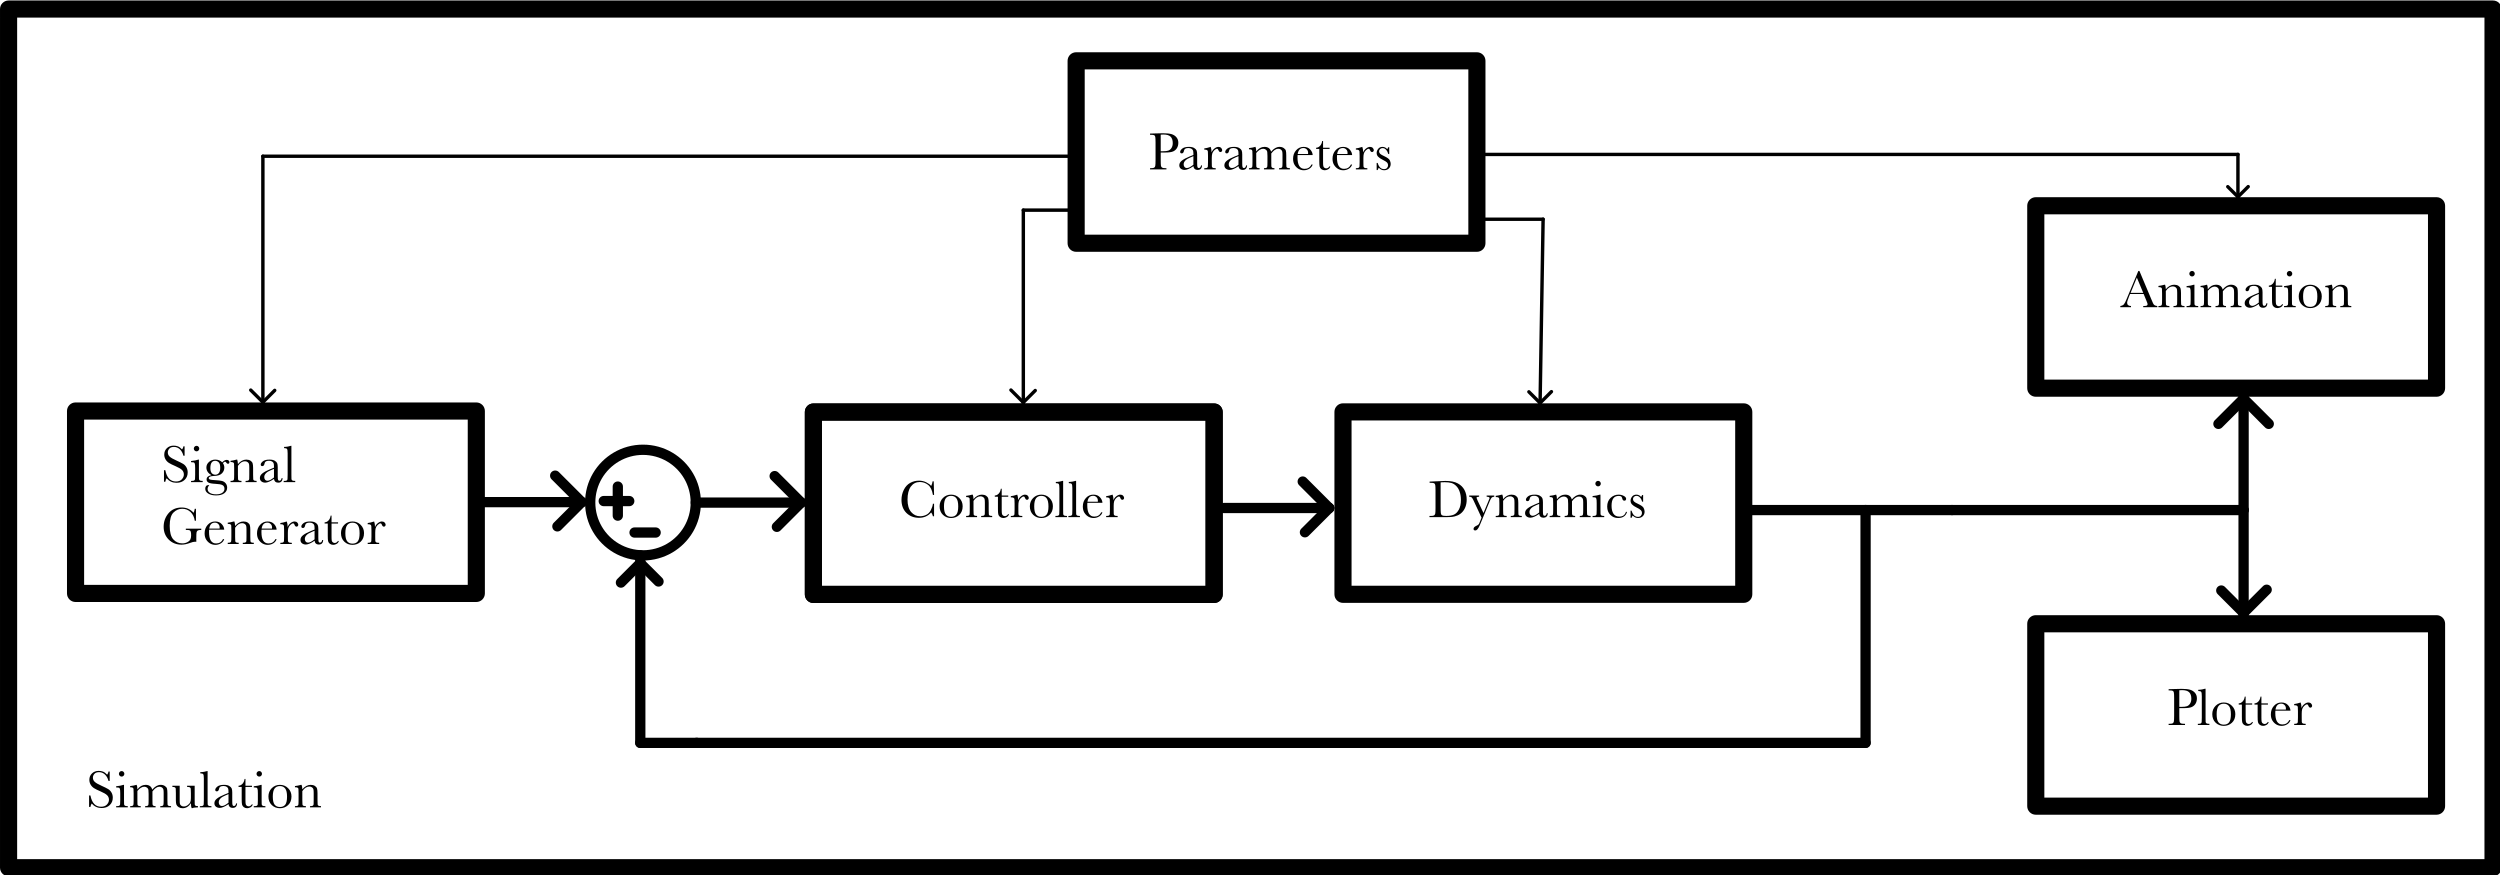
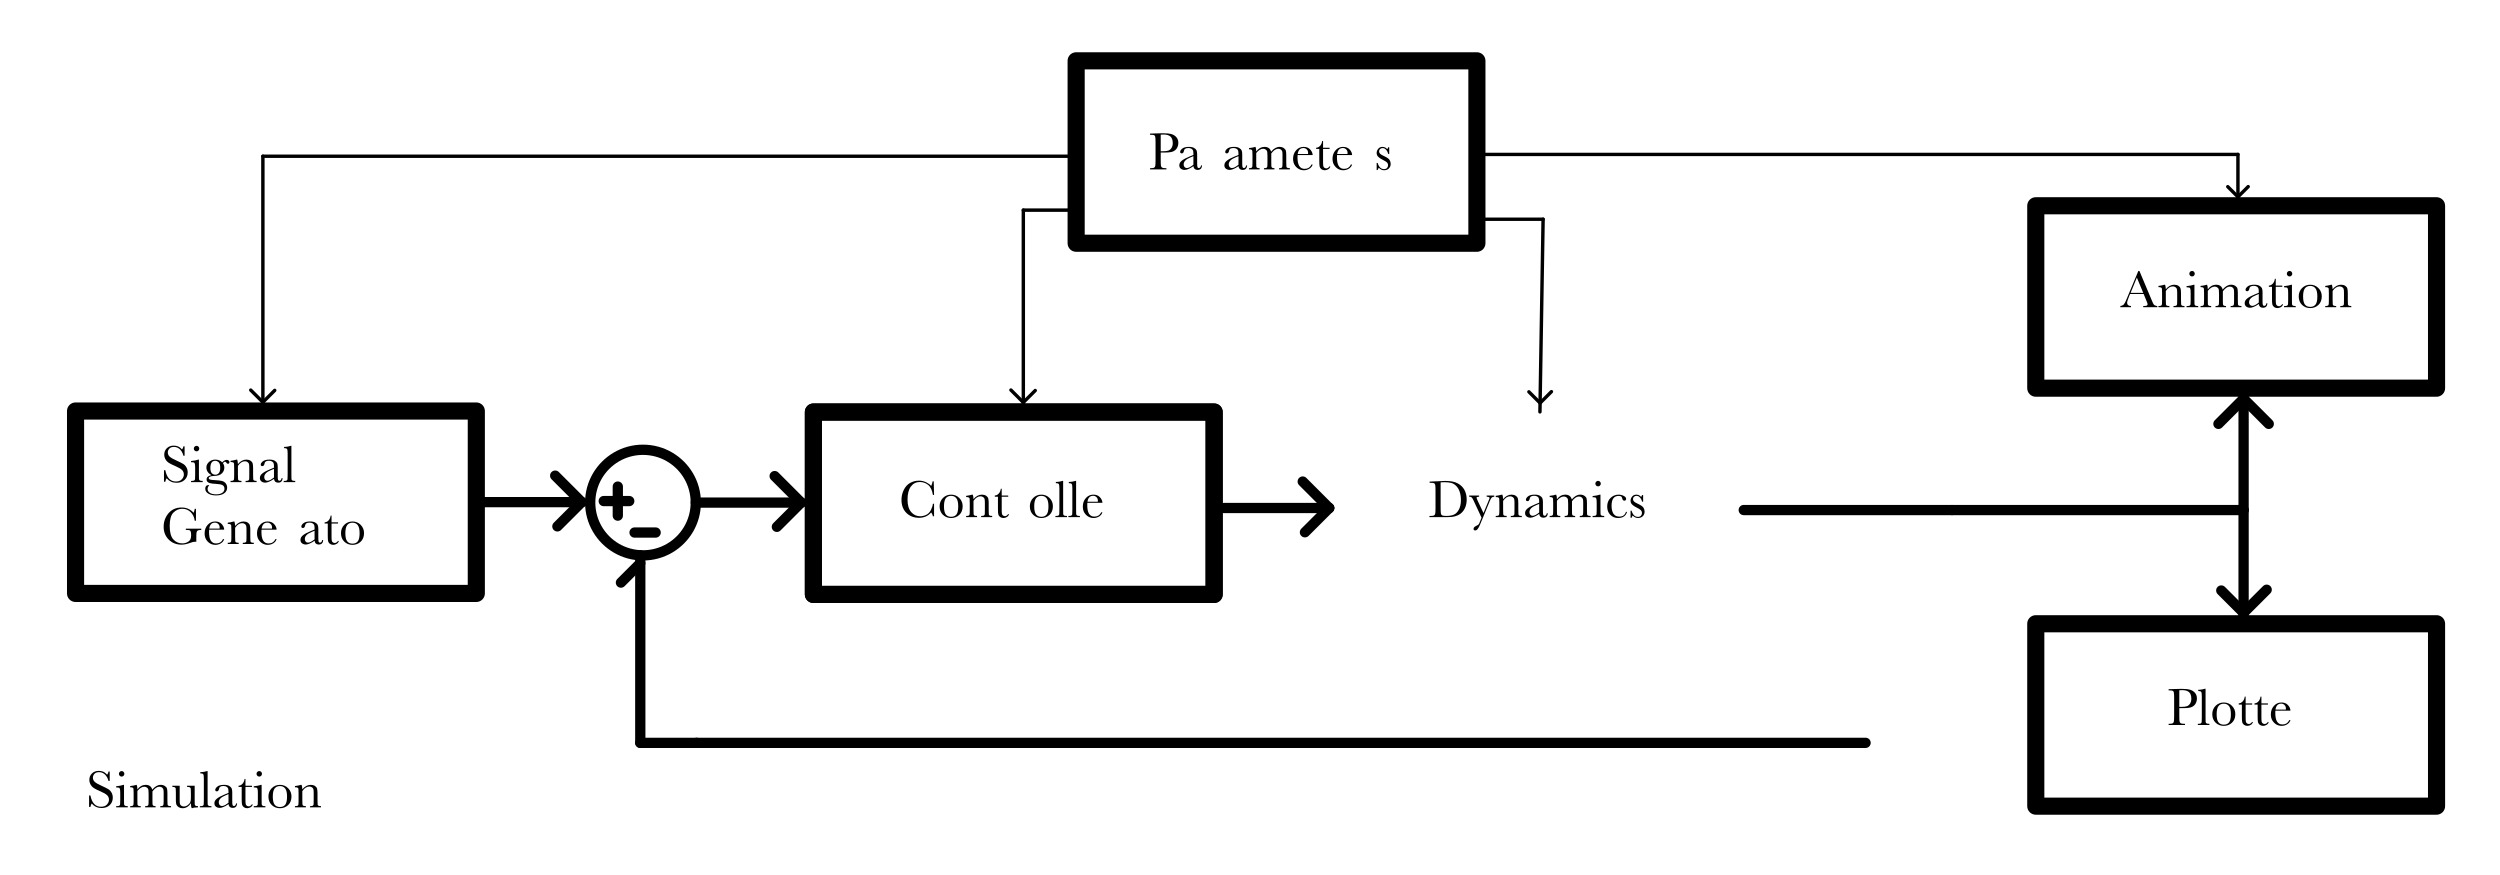
<svg xmlns="http://www.w3.org/2000/svg" xmlns:ns1="http://www.inkscape.org/namespaces/inkscape" xmlns:ns2="http://sodipodi.sourceforge.net/DTD/sodipodi-0.dtd" xmlns:xlink="http://www.w3.org/1999/xlink" width="205.257mm" height="71.856mm" viewBox="0 0 205.257 71.856" version="1.1" id="svg8" ns1:version="0.92.4 (5da689c313, 2019-01-14)" ns2:docname="bb_program.svg">
  <defs id="defs2">
    <g id="g881">
      <symbol id="glyph0-0" overflow="visible" style="overflow:visible">
        <path id="path815" d="m 1.578,0 v -7.859 h 6.281 V 0 Z m 0.188,-0.203 h 5.906 v -7.469 h -5.906 z m 0,0" style="stroke:none" ns1:connector-curvature="0" />
      </symbol>
      <symbol id="glyph0-1" overflow="visible" style="overflow:visible">
        <path id="path818" d="" style="stroke:none" ns1:connector-curvature="0" />
      </symbol>
      <symbol id="glyph0-2" overflow="visible" style="overflow:visible">
        <path id="path821" d="m 0.719,-0.094 v -2.672 h 0.312 c 0.344,1.75 1.164,2.625 2.469,2.625 0.594,0 1.047,-0.164 1.359,-0.5 0.32,-0.344 0.484,-0.719 0.484,-1.125 0,-0.414 -0.141,-0.766 -0.422,-1.047 C 4.641,-3.094 4.125,-3.395 3.375,-3.719 2.707,-4 2.203,-4.25 1.859,-4.469 1.523,-4.688 1.258,-4.969 1.062,-5.312 0.875,-5.656 0.781,-6.02 0.781,-6.406 c 0,-0.594 0.203,-1.086 0.609,-1.484 0.414,-0.395 0.941,-0.594 1.578,-0.594 0.352,0 0.68,0.059 0.984,0.172 0.312,0.117 0.633,0.355 0.969,0.719 0.188,-0.227 0.289,-0.473 0.312,-0.734 h 0.281 v 2.188 H 5.234 C 5.078,-6.773 4.801,-7.273 4.406,-7.641 4.008,-8.004 3.555,-8.188 3.047,-8.188 c -0.5,0 -0.867,0.137 -1.094,0.406 -0.23,0.262 -0.344,0.555 -0.344,0.875 0,0.387 0.141,0.711 0.422,0.969 0.289,0.273 0.812,0.574 1.562,0.906 0.719,0.324 1.238,0.586 1.562,0.781 0.32,0.188 0.582,0.461 0.781,0.812 0.195,0.344 0.297,0.742 0.297,1.188 0,0.711 -0.242,1.289 -0.719,1.734 C 5.047,-0.066 4.414,0.156 3.625,0.156 2.707,0.156 1.941,-0.191 1.328,-0.891 1.191,-0.703 1.094,-0.438 1.031,-0.094 Z m 0,0" style="stroke:none" ns1:connector-curvature="0" />
      </symbol>
      <symbol id="glyph0-3" overflow="visible" style="overflow:visible">
        <path id="path824" d="m 0.844,-7.797 c 0,-0.176 0.062,-0.328 0.188,-0.453 0.125,-0.125 0.273,-0.188 0.453,-0.188 0.176,0 0.32,0.062 0.438,0.188 0.125,0.125 0.188,0.277 0.188,0.453 0,0.18 -0.062,0.328 -0.188,0.453 -0.117,0.125 -0.262,0.188 -0.438,0.188 -0.18,0 -0.328,-0.062 -0.453,-0.188 -0.125,-0.125 -0.188,-0.273 -0.188,-0.453 z m 1.188,2.562 v 3.516 c 0,0.531 0.004,0.871 0.016,1.016 0.02,0.137 0.082,0.242 0.188,0.312 0.102,0.074 0.285,0.109 0.547,0.109 h 0.125 V 0 H 0.203 V -0.281 H 0.406 c 0.289,0 0.477,-0.039 0.562,-0.125 0.094,-0.082 0.145,-0.18 0.156,-0.297 0.02,-0.125 0.031,-0.461 0.031,-1.016 V -3.25 c 0,-0.594 -0.031,-0.953 -0.094,-1.078 -0.055,-0.133 -0.125,-0.219 -0.219,-0.25 C 0.75,-4.609 0.586,-4.625 0.359,-4.625 h -0.156 v -0.281 c 0.727,-0.07 1.289,-0.18 1.688,-0.328 z m 0,0" style="stroke:none" ns1:connector-curvature="0" />
      </symbol>
      <symbol id="glyph0-4" overflow="visible" style="overflow:visible">
        <path id="path827" d="m 4.312,-4.594 c 0.344,-0.383 0.695,-0.578 1.062,-0.578 0.188,0 0.332,0.055 0.438,0.156 0.113,0.105 0.172,0.219 0.172,0.344 0,0.273 -0.121,0.406 -0.359,0.406 -0.137,0 -0.258,-0.082 -0.359,-0.25 C 5.18,-4.672 5.086,-4.75 4.984,-4.75 c -0.156,0 -0.328,0.109 -0.516,0.328 0.219,0.336 0.328,0.688 0.328,1.062 0,0.492 -0.18,0.922 -0.531,1.297 -0.355,0.387 -0.949,0.594 -1.781,0.625 -0.875,0.023 -1.312,0.195 -1.312,0.516 0,0.156 0.098,0.266 0.297,0.328 0.195,0.062 0.602,0.109 1.219,0.141 0.676,0.031 1.195,0.094 1.562,0.188 0.363,0.094 0.656,0.281 0.875,0.562 0.219,0.281 0.328,0.613 0.328,1 0,0.531 -0.227,0.961 -0.672,1.297 -0.438,0.332 -1.074,0.5 -1.906,0.5 -0.762,0 -1.371,-0.148 -1.828,-0.438 -0.461,-0.293 -0.688,-0.668 -0.688,-1.125 0,-0.25 0.062,-0.453 0.188,-0.609 0.133,-0.156 0.32,-0.234 0.562,-0.234 0.062,0 0.125,0.008 0.188,0.031 -0.262,0.27 -0.391,0.562 -0.391,0.875 0,0.363 0.164,0.66 0.5,0.891 C 1.75,2.723 2.254,2.844 2.922,2.844 c 0.602,0 1.07,-0.121 1.406,-0.359 0.332,-0.242 0.5,-0.547 0.5,-0.922 C 4.828,1.156 4.676,0.867 4.375,0.703 4.082,0.535 3.551,0.438 2.781,0.406 1.906,0.363 1.332,0.254 1.062,0.078 c -0.262,-0.176 -0.391,-0.406 -0.391,-0.688 0,-0.531 0.375,-0.863 1.125,-1 -0.387,-0.227 -0.68,-0.488 -0.875,-0.781 -0.199,-0.301 -0.297,-0.633 -0.297,-1 0,-0.508 0.203,-0.941 0.609,-1.297 0.406,-0.363 0.883,-0.547 1.438,-0.547 0.676,0 1.223,0.215 1.641,0.641 z M 1.547,-3.25 c 0,0.531 0.109,0.922 0.328,1.172 0.219,0.242 0.492,0.359 0.828,0.359 0.312,0 0.578,-0.117 0.797,-0.359 0.227,-0.25 0.344,-0.676 0.344,-1.281 0,-0.602 -0.121,-1.02 -0.359,-1.25 -0.242,-0.227 -0.512,-0.344 -0.812,-0.344 -0.375,0 -0.656,0.141 -0.844,0.422 -0.188,0.281 -0.281,0.711 -0.281,1.281 z m 0,0" style="stroke:none" ns1:connector-curvature="0" />
      </symbol>
      <symbol id="glyph0-5" overflow="visible" style="overflow:visible">
        <path id="path830" d="m 1.734,-5.234 h 0.156 c 0.094,0.25 0.148,0.602 0.172,1.047 C 2.352,-4.539 2.66,-4.801 2.984,-4.969 3.305,-5.145 3.645,-5.234 4,-5.234 c 0.395,0 0.723,0.086 0.984,0.25 0.258,0.168 0.426,0.375 0.5,0.625 0.07,0.242 0.109,0.594 0.109,1.062 v 1.578 c 0,0.574 0.008,0.93 0.031,1.062 0.02,0.125 0.082,0.219 0.188,0.281 0.102,0.062 0.301,0.094 0.594,0.094 V 0 h -2.562 v -0.281 h 0.109 c 0.289,0 0.484,-0.039 0.578,-0.125 C 4.625,-0.5 4.676,-0.602 4.688,-0.719 c 0.008,-0.113 0.016,-0.445 0.016,-1 v -1.625 c 0,-0.395 -0.023,-0.676 -0.062,-0.844 C 4.609,-4.363 4.504,-4.516 4.328,-4.641 4.16,-4.773 3.945,-4.844 3.688,-4.844 c -0.305,0 -0.59,0.09 -0.859,0.266 C 2.555,-4.398 2.301,-4.133 2.062,-3.781 v 2.062 c 0,0.574 0.008,0.93 0.031,1.062 0.02,0.125 0.082,0.219 0.188,0.281 0.113,0.062 0.316,0.094 0.609,0.094 V 0 H 0.344 v -0.281 c 0.289,0 0.488,-0.023 0.594,-0.078 C 1.051,-0.422 1.117,-0.508 1.141,-0.625 1.172,-0.738 1.188,-1.102 1.188,-1.719 v -1.5 c 0,-0.594 -0.012,-0.953 -0.031,-1.078 -0.023,-0.125 -0.09,-0.219 -0.203,-0.281 -0.105,-0.062 -0.309,-0.094 -0.609,-0.094 v -0.281 c 0.457,-0.051 0.922,-0.145 1.391,-0.281 z m 0,0" style="stroke:none" ns1:connector-curvature="0" />
      </symbol>
      <symbol id="glyph0-6" overflow="visible" style="overflow:visible">
        <path id="path833" d="m 5.547,-0.922 h 0.219 C 5.734,-0.223 5.391,0.125 4.734,0.125 4.453,0.125 4.227,0.051 4.062,-0.094 3.906,-0.238 3.805,-0.457 3.766,-0.75 3.348,-0.457 2.969,-0.238 2.625,-0.094 2.289,0.051 1.992,0.125 1.734,0.125 1.391,0.125 1.094,0.031 0.844,-0.156 0.602,-0.352 0.484,-0.617 0.484,-0.953 c 0,-0.414 0.203,-0.781 0.609,-1.094 0.414,-0.32 0.988,-0.629 1.719,-0.922 l 0.953,-0.391 v -0.25 c 0,-0.344 -0.027,-0.594 -0.078,-0.75 -0.043,-0.156 -0.156,-0.297 -0.344,-0.422 -0.188,-0.125 -0.438,-0.188 -0.75,-0.188 -0.617,0 -0.953,0.211 -1.016,0.625 -0.074,0.418 -0.246,0.625 -0.516,0.625 -0.25,0 -0.375,-0.117 -0.375,-0.359 0,-0.227 0.16,-0.477 0.484,-0.75 0.332,-0.27 0.852,-0.406 1.562,-0.406 0.508,0 0.906,0.086 1.188,0.25 0.289,0.168 0.484,0.355 0.578,0.562 0.094,0.211 0.141,0.527 0.141,0.953 v 2.031 c 0,0.48 0.023,0.789 0.078,0.922 0.051,0.137 0.156,0.203 0.312,0.203 0.27,0 0.441,-0.203 0.516,-0.609 z m -1.781,-2.156 -0.672,0.281 C 2.031,-2.367 1.5,-1.828 1.5,-1.172 c 0,0.25 0.066,0.461 0.203,0.625 0.133,0.156 0.312,0.234 0.531,0.234 0.195,0 0.422,-0.062 0.672,-0.188 0.25,-0.133 0.535,-0.328 0.859,-0.578 z m 0,0" style="stroke:none" ns1:connector-curvature="0" />
      </symbol>
      <symbol id="glyph0-7" overflow="visible" style="overflow:visible">
        <path id="path836" d="m 1.922,-8.438 v 6.719 c 0,0.531 0.004,0.871 0.016,1.016 0.02,0.137 0.082,0.242 0.188,0.312 0.102,0.074 0.285,0.109 0.547,0.109 H 2.812 V 0 H 0.125 v -0.281 h 0.172 c 0.25,0 0.426,-0.031 0.531,-0.094 0.102,-0.07 0.164,-0.172 0.188,-0.297 0.02,-0.125 0.031,-0.473 0.031,-1.047 v -4.984 c 0,-0.531 -0.047,-0.863 -0.141,-1 C 0.812,-7.836 0.582,-7.906 0.219,-7.906 V -8.188 c 0.25,0 0.539,-0.023 0.875,-0.078 0.344,-0.062 0.578,-0.117 0.703,-0.172 z m 0,0" style="stroke:none" ns1:connector-curvature="0" />
      </symbol>
      <symbol id="glyph0-8" overflow="visible" style="overflow:visible">
        <path id="path839" d="m 5.797,-3.562 h 3.594 v 0.297 c -0.398,0 -0.668,0.043 -0.812,0.125 -0.137,0.086 -0.23,0.219 -0.281,0.406 -0.043,0.18 -0.062,0.625 -0.062,1.344 V -0.5 c -0.094,-0.02 -0.18,-0.031 -0.25,-0.031 -0.324,0 -0.742,0.102 -1.25,0.297 -0.699,0.258 -1.344,0.391 -1.938,0.391 -1.188,0 -2.18,-0.391 -2.969,-1.172 C 1.035,-1.805 0.641,-2.801 0.641,-4 c 0,-1.195 0.375,-2.242 1.125,-3.141 0.758,-0.895 1.785,-1.344 3.078,-1.344 1.113,0 2.035,0.414 2.766,1.234 C 7.742,-7.539 7.832,-7.852 7.875,-8.188 h 0.281 v 2.781 H 7.875 C 7.75,-6.258 7.422,-6.938 6.891,-7.438 c -0.531,-0.5 -1.172,-0.75 -1.922,-0.75 -0.781,0 -1.465,0.293 -2.047,0.875 -0.586,0.586 -0.875,1.617 -0.875,3.094 0,1.48 0.281,2.531 0.844,3.156 0.562,0.617 1.254,0.922 2.078,0.922 0.426,0 0.812,-0.086 1.156,-0.266 0.352,-0.176 0.594,-0.391 0.719,-0.641 0.125,-0.25 0.188,-0.562 0.188,-0.938 C 7.031,-2.43 7,-2.727 6.938,-2.875 6.883,-3.031 6.797,-3.133 6.672,-3.188 6.547,-3.238 6.32,-3.266 6,-3.266 H 5.797 Z m 0,0" style="stroke:none" ns1:connector-curvature="0" />
      </symbol>
      <symbol id="glyph0-9" overflow="visible" style="overflow:visible">
        <path id="path842" d="M 5.031,-3.328 H 1.516 C 1.504,-3.086 1.5,-2.906 1.5,-2.781 c 0,0.875 0.133,1.539 0.406,1.984 0.281,0.449 0.691,0.672 1.234,0.672 0.75,0 1.281,-0.332 1.594,-1 H 5.031 c -0.137,0.418 -0.402,0.746 -0.797,0.984 -0.387,0.227 -0.809,0.344 -1.266,0.344 -0.43,0 -0.828,-0.105 -1.203,-0.312 -0.375,-0.219 -0.688,-0.523 -0.938,-0.922 -0.242,-0.395 -0.359,-0.875 -0.359,-1.438 0,-0.789 0.234,-1.445 0.703,-1.969 0.469,-0.531 1.051,-0.797 1.75,-0.797 0.656,0 1.164,0.203 1.531,0.609 0.363,0.398 0.555,0.828 0.578,1.297 z m -1.078,-0.25 c 0.008,-0.094 0.016,-0.176 0.016,-0.25 0,-0.352 -0.109,-0.629 -0.328,-0.828 -0.211,-0.207 -0.465,-0.312 -0.766,-0.312 -0.75,0 -1.195,0.465 -1.328,1.391 z m 0,0" style="stroke:none" ns1:connector-curvature="0" />
      </symbol>
      <symbol id="glyph0-10" overflow="visible" style="overflow:visible">
-         <path id="path845" d="m 2.094,-3.953 c 0.133,-0.363 0.359,-0.664 0.672,-0.906 0.32,-0.25 0.629,-0.375 0.922,-0.375 0.27,0 0.484,0.086 0.641,0.25 0.156,0.168 0.234,0.34 0.234,0.516 0,0.125 -0.043,0.23 -0.125,0.312 -0.074,0.086 -0.168,0.125 -0.281,0.125 -0.211,0 -0.367,-0.148 -0.469,-0.453 -0.074,-0.207 -0.184,-0.312 -0.328,-0.312 -0.18,0 -0.391,0.121 -0.641,0.359 -0.242,0.242 -0.398,0.492 -0.469,0.75 -0.074,0.262 -0.109,0.617 -0.109,1.062 v 0.906 c 0,0.531 0.004,0.871 0.016,1.016 0.02,0.137 0.082,0.242 0.188,0.312 0.102,0.074 0.285,0.109 0.547,0.109 H 3.062 V 0 H 0.391 v -0.281 h 0.125 c 0.25,0 0.426,-0.031 0.531,-0.094 0.102,-0.07 0.164,-0.172 0.188,-0.297 0.02,-0.125 0.031,-0.473 0.031,-1.047 v -1.422 c 0,-0.539 -0.012,-0.879 -0.031,-1.016 C 1.223,-4.289 1.164,-4.395 1.062,-4.469 0.957,-4.551 0.773,-4.594 0.516,-4.594 h -0.125 V -4.875 c 0.383,-0.039 0.883,-0.16 1.5,-0.359 0.125,0.324 0.191,0.75 0.203,1.281 z m 0,0" style="stroke:none" ns1:connector-curvature="0" />
-       </symbol>
+         </symbol>
      <symbol id="glyph0-11" overflow="visible" style="overflow:visible">
        <path id="path848" d="M 3.453,-4.75 H 1.938 v 3.047 c 0,0.469 0.02,0.789 0.062,0.953 0.039,0.156 0.125,0.281 0.25,0.375 0.133,0.094 0.281,0.141 0.438,0.141 0.289,0 0.547,-0.164 0.766,-0.5 l 0.188,0.125 c -0.125,0.273 -0.312,0.477 -0.562,0.609 -0.242,0.133 -0.492,0.203 -0.75,0.203 -0.293,0 -0.555,-0.086 -0.781,-0.25 C 1.328,-0.223 1.191,-0.426 1.141,-0.656 1.086,-0.895 1.062,-1.305 1.062,-1.891 V -4.75 H 0.328 v -0.281 c 0.332,-0.008 0.629,-0.148 0.891,-0.422 0.27,-0.27 0.441,-0.656 0.516,-1.156 H 1.938 v 1.578 h 1.516 z m 0,0" style="stroke:none" ns1:connector-curvature="0" />
      </symbol>
      <symbol id="glyph0-12" overflow="visible" style="overflow:visible">
        <path id="path851" d="m 0.469,-2.531 c 0,-0.758 0.254,-1.398 0.766,-1.922 0.52,-0.52 1.156,-0.781 1.906,-0.781 0.758,0 1.395,0.262 1.906,0.781 0.52,0.523 0.781,1.164 0.781,1.922 0,0.855 -0.266,1.527 -0.797,2.016 -0.523,0.48 -1.152,0.719 -1.891,0.719 -0.742,0 -1.371,-0.242 -1.891,-0.734 -0.523,-0.5 -0.781,-1.164 -0.781,-2 z M 1.484,-2.5 c 0,0.898 0.145,1.527 0.438,1.891 0.289,0.355 0.695,0.531 1.219,0.531 0.539,0 0.953,-0.176 1.234,-0.531 C 4.656,-0.973 4.797,-1.602 4.797,-2.5 4.797,-3.375 4.656,-4 4.375,-4.375 4.094,-4.758 3.68,-4.953 3.141,-4.953 c -0.531,0 -0.945,0.188 -1.234,0.562 C 1.625,-4.016 1.484,-3.383 1.484,-2.5 Z m 0,0" style="stroke:none" ns1:connector-curvature="0" />
      </symbol>
      <symbol id="glyph0-13" overflow="visible" style="overflow:visible">
        <path id="path854" d="M 7.953,-3.125 H 8.219 v 2.922 H 7.953 C 7.879,-0.535 7.742,-0.832 7.547,-1.094 c -0.73,0.836 -1.668,1.25 -2.812,1.25 -1.199,0 -2.184,-0.379 -2.953,-1.141 -0.762,-0.758 -1.141,-1.77 -1.141,-3.031 0,-0.82 0.176,-1.594 0.531,-2.312 0.352,-0.727 0.844,-1.27 1.469,-1.625 0.633,-0.352 1.328,-0.531 2.078,-0.531 0.625,0 1.188,0.133 1.688,0.391 0.508,0.25 0.891,0.531 1.141,0.844 C 7.723,-7.594 7.832,-7.953 7.875,-8.328 h 0.266 l 0.078,3.156 H 7.953 c -0.188,-1.125 -0.57,-1.906 -1.141,-2.344 -0.562,-0.438 -1.199,-0.656 -1.906,-0.656 -0.875,0 -1.574,0.355 -2.094,1.062 -0.512,0.711 -0.766,1.727 -0.766,3.047 0,1.25 0.281,2.211 0.844,2.875 0.562,0.656 1.258,0.984 2.094,0.984 0.445,0 0.906,-0.102 1.375,-0.312 0.469,-0.219 0.836,-0.586 1.109,-1.109 0.27,-0.52 0.43,-1.02 0.484,-1.5 z m 0,0" style="stroke:none" ns1:connector-curvature="0" />
      </symbol>
      <symbol id="glyph0-14" overflow="visible" style="overflow:visible">
        <path id="path857" d="m 0.297,-8.266 1.375,-0.062 c 1.133,-0.062 1.898,-0.094 2.297,-0.094 1.238,0 2.203,0.195 2.891,0.578 0.695,0.375 1.211,0.887 1.547,1.531 0.344,0.648 0.516,1.391 0.516,2.234 0,0.605 -0.094,1.164 -0.281,1.672 -0.188,0.5 -0.445,0.918 -0.766,1.25 C 7.562,-0.82 7.191,-0.566 6.766,-0.391 6.336,-0.211 5.93,-0.102 5.547,-0.062 5.172,-0.02 4.641,0 3.953,0 h -3.688 v -0.281 h 0.344 c 0.352,0 0.598,-0.039 0.734,-0.125 0.133,-0.094 0.223,-0.234 0.266,-0.422 0.039,-0.195 0.062,-0.645 0.062,-1.344 V -6.188 c 0,-0.656 -0.023,-1.082 -0.062,-1.281 -0.043,-0.195 -0.125,-0.332 -0.25,-0.406 -0.125,-0.07 -0.398,-0.109 -0.812,-0.109 h -0.25 z m 2.562,0.172 v 5.562 c 0,0.824 0.016,1.355 0.047,1.594 0.031,0.242 0.125,0.414 0.281,0.516 0.156,0.094 0.477,0.141 0.969,0.141 0.727,0 1.32,-0.098 1.781,-0.297 0.469,-0.207 0.859,-0.602 1.172,-1.188 0.312,-0.582 0.469,-1.32 0.469,-2.219 0,-0.707 -0.094,-1.336 -0.281,-1.891 -0.18,-0.551 -0.438,-1 -0.781,-1.344 C 6.18,-7.57 5.805,-7.812 5.391,-7.938 4.984,-8.062 4.457,-8.125 3.812,-8.125 3.5,-8.125 3.18,-8.113 2.859,-8.094 Z m 0,0" style="stroke:none" ns1:connector-curvature="0" />
      </symbol>
      <symbol id="glyph0-15" overflow="visible" style="overflow:visible">
        <path id="path860" d="M 3.266,-0.953 4.422,-3.75 C 4.598,-4.156 4.688,-4.379 4.688,-4.422 4.688,-4.629 4.457,-4.738 4,-4.75 V -5.031 H 5.766 V -4.75 C 5.492,-4.738 5.289,-4.664 5.156,-4.531 5.031,-4.395 4.875,-4.098 4.688,-3.641 L 2.453,1.766 C 2.234,2.273 2.039,2.625 1.875,2.812 1.719,3 1.539,3.094 1.344,3.094 c -0.262,0 -0.391,-0.121 -0.391,-0.359 0,-0.281 0.207,-0.516 0.625,-0.703 0.25,-0.117 0.414,-0.215 0.5,-0.297 0.094,-0.074 0.176,-0.211 0.25,-0.406 L 2.812,0.125 0.922,-3.938 C 0.754,-4.289 0.613,-4.516 0.5,-4.609 0.395,-4.703 0.207,-4.75 -0.062,-4.75 V -5.031 H 2.25 V -4.75 c -0.406,0.012 -0.609,0.094 -0.609,0.25 0,0.062 0.078,0.266 0.234,0.609 z m 0,0" style="stroke:none" ns1:connector-curvature="0" />
      </symbol>
      <symbol id="glyph0-16" overflow="visible" style="overflow:visible">
        <path id="path863" d="m 1.766,-5.234 h 0.062 C 1.941,-4.961 2,-4.609 2,-4.172 2.27,-4.523 2.562,-4.789 2.875,-4.969 c 0.32,-0.176 0.664,-0.266 1.031,-0.266 0.414,0 0.754,0.094 1.016,0.281 0.258,0.188 0.438,0.469 0.531,0.844 0.312,-0.375 0.629,-0.656 0.953,-0.844 0.332,-0.188 0.672,-0.281 1.016,-0.281 0.383,0 0.711,0.094 0.984,0.281 0.27,0.18 0.43,0.383 0.484,0.609 0.062,0.23 0.094,0.602 0.094,1.109 v 1.516 c 0,0.586 0.008,0.938 0.031,1.062 0.02,0.125 0.082,0.219 0.188,0.281 0.113,0.062 0.32,0.094 0.625,0.094 V 0 H 7.312 v -0.281 c 0.258,0 0.441,-0.023 0.547,-0.078 0.113,-0.062 0.18,-0.156 0.203,-0.281 0.031,-0.125 0.047,-0.484 0.047,-1.078 v -1.688 c 0,-0.332 -0.023,-0.582 -0.062,-0.75 -0.043,-0.176 -0.148,-0.328 -0.312,-0.453 -0.156,-0.125 -0.367,-0.188 -0.625,-0.188 -0.273,0 -0.543,0.094 -0.812,0.281 C 6.035,-4.336 5.77,-4.066 5.5,-3.703 v 1.984 c 0,0.531 0.004,0.867 0.016,1 0.02,0.137 0.078,0.246 0.172,0.328 0.102,0.074 0.285,0.109 0.547,0.109 V 0 h -2.438 v -0.281 c 0.27,0 0.457,-0.023 0.562,-0.078 C 4.473,-0.422 4.539,-0.508 4.562,-0.625 4.594,-0.75 4.609,-1.113 4.609,-1.719 V -3.125 c 0,-0.438 -0.016,-0.754 -0.047,-0.953 -0.031,-0.195 -0.137,-0.363 -0.312,-0.5 -0.18,-0.145 -0.398,-0.219 -0.656,-0.219 -0.262,0 -0.527,0.086 -0.797,0.25 C 2.535,-4.391 2.27,-4.145 2,-3.812 v 2.094 c 0,0.555 0.004,0.898 0.016,1.031 0.02,0.137 0.082,0.242 0.188,0.312 0.113,0.062 0.305,0.094 0.578,0.094 V 0 H 0.312 v -0.281 c 0.27,0 0.457,-0.023 0.562,-0.078 C 0.988,-0.422 1.055,-0.508 1.078,-0.625 1.109,-0.75 1.125,-1.113 1.125,-1.719 V -3.234 C 1.125,-3.805 1.113,-4.156 1.094,-4.281 1.07,-4.414 1.008,-4.516 0.906,-4.578 0.801,-4.641 0.602,-4.672 0.312,-4.672 v -0.281 c 0.582,-0.062 1.066,-0.156 1.453,-0.281 z m 0,0" style="stroke:none" ns1:connector-curvature="0" />
      </symbol>
      <symbol id="glyph0-17" overflow="visible" style="overflow:visible">
        <path id="path866" d="m 4.812,-1.234 h 0.266 c -0.281,0.961 -0.98,1.438 -2.094,1.438 -0.711,0 -1.309,-0.242 -1.797,-0.734 -0.492,-0.488 -0.734,-1.133 -0.734,-1.938 0,-0.82 0.258,-1.488 0.781,-2 0.531,-0.508 1.156,-0.766 1.875,-0.766 0.438,0 0.836,0.102 1.203,0.297 0.363,0.188 0.547,0.418 0.547,0.688 0,0.105 -0.039,0.203 -0.109,0.297 -0.062,0.086 -0.156,0.125 -0.281,0.125 -0.273,0 -0.438,-0.156 -0.5,-0.469 -0.055,-0.238 -0.133,-0.406 -0.234,-0.5 C 3.629,-4.891 3.426,-4.938 3.125,-4.938 c -0.555,0 -0.969,0.195 -1.25,0.578 -0.273,0.375 -0.406,0.949 -0.406,1.719 0,0.781 0.145,1.398 0.438,1.844 0.301,0.449 0.754,0.672 1.359,0.672 0.812,0 1.328,-0.367 1.547,-1.109 z m 0,0" style="stroke:none" ns1:connector-curvature="0" />
      </symbol>
      <symbol id="glyph0-18" overflow="visible" style="overflow:visible">
        <path id="path869" d="M 0.516,0.156 V -1.5 H 0.75 c 0.281,0.961 0.773,1.438 1.484,1.438 0.312,0 0.547,-0.094 0.703,-0.281 0.156,-0.188 0.234,-0.395 0.234,-0.625 0,-0.258 -0.086,-0.473 -0.25,-0.641 -0.168,-0.164 -0.492,-0.367 -0.969,-0.609 -0.512,-0.25 -0.875,-0.492 -1.094,-0.734 -0.23,-0.238 -0.344,-0.531 -0.344,-0.875 0,-0.332 0.117,-0.648 0.359,-0.953 0.238,-0.301 0.57,-0.453 1,-0.453 0.438,0 0.801,0.18 1.094,0.531 0.062,-0.062 0.141,-0.207 0.234,-0.438 H 3.438 V -3.594 H 3.203 C 3.117,-3.969 2.957,-4.285 2.719,-4.547 2.488,-4.816 2.211,-4.953 1.891,-4.953 c -0.242,0 -0.438,0.078 -0.594,0.234 -0.148,0.148 -0.219,0.32 -0.219,0.516 0,0.219 0.082,0.414 0.25,0.578 0.164,0.156 0.477,0.34 0.938,0.547 0.695,0.324 1.125,0.633 1.281,0.922 0.156,0.312 0.234,0.605 0.234,0.875 0,0.438 -0.148,0.797 -0.438,1.078 C 3.051,0.066 2.688,0.203 2.25,0.203 1.789,0.203 1.379,0.008 1.016,-0.375 0.91,-0.25 0.82,-0.07 0.75,0.156 Z m 0,0" style="stroke:none" ns1:connector-curvature="0" />
      </symbol>
      <symbol id="glyph0-19" overflow="visible" style="overflow:visible">
        <path id="path872" d="m 2.891,-3.922 v 1.75 c 0,0.656 0.016,1.09 0.047,1.297 0.031,0.199 0.113,0.352 0.25,0.453 0.133,0.094 0.391,0.141 0.766,0.141 H 4.219 V 0 H 0.406 V -0.281 H 0.625 c 0.363,0 0.613,-0.039 0.75,-0.125 C 1.508,-0.5 1.594,-0.641 1.625,-0.828 1.664,-1.023 1.688,-1.473 1.688,-2.172 V -6.25 C 1.688,-6.914 1.664,-7.344 1.625,-7.531 1.594,-7.727 1.516,-7.863 1.391,-7.938 1.266,-8.008 0.988,-8.047 0.562,-8.047 H 0.406 v -0.281 l 1.047,-0.031 C 2.285,-8.391 2.938,-8.406 3.406,-8.406 c 0.863,0 1.523,0.07 1.984,0.203 0.469,0.137 0.848,0.375 1.141,0.719 0.301,0.344 0.453,0.777 0.453,1.297 0,0.461 -0.105,0.867 -0.312,1.219 -0.199,0.344 -0.492,0.605 -0.875,0.781 -0.375,0.18 -1.039,0.266 -1.984,0.266 z m 0,-0.297 h 0.594 c 0.477,0 0.863,-0.047 1.156,-0.141 0.301,-0.102 0.551,-0.305 0.75,-0.609 C 5.586,-5.281 5.688,-5.66 5.688,-6.109 5.688,-6.797 5.516,-7.301 5.172,-7.625 4.836,-7.945 4.289,-8.109 3.531,-8.109 c -0.281,0 -0.496,0.012 -0.641,0.031 z m 0,0" style="stroke:none" ns1:connector-curvature="0" />
      </symbol>
      <symbol id="glyph0-20" overflow="visible" style="overflow:visible">
        <path id="path875" d="m 5.422,-3.078 h -3.156 l -0.219,0.531 c -0.312,0.773 -0.469,1.273 -0.469,1.5 0,0.25 0.082,0.445 0.25,0.578 0.164,0.125 0.383,0.188 0.656,0.188 V 0 H 0 v -0.281 c 0.375,-0.062 0.648,-0.191 0.828,-0.391 0.176,-0.195 0.395,-0.625 0.656,-1.281 0.02,-0.062 0.117,-0.301 0.297,-0.719 L 4.188,-8.438 h 0.25 l 2.781,6.609 0.375,0.875 c 0.082,0.199 0.195,0.355 0.344,0.469 0.145,0.105 0.363,0.172 0.656,0.203 V 0 H 5.328 v -0.281 c 0.395,0 0.66,-0.023 0.797,-0.078 0.145,-0.062 0.219,-0.18 0.219,-0.359 0,-0.094 -0.094,-0.363 -0.281,-0.812 z M 5.328,-3.344 3.844,-6.891 2.391,-3.344 Z m 0,0" style="stroke:none" ns1:connector-curvature="0" />
      </symbol>
      <symbol id="glyph0-21" overflow="visible" style="overflow:visible">
        <path id="path878" d="m 5.469,-5.031 v 3.297 c 0,0.555 0.004,0.902 0.016,1.047 0.02,0.137 0.082,0.242 0.188,0.312 0.102,0.062 0.289,0.094 0.562,0.094 V 0 C 5.609,0.008 5.156,0.078 4.875,0.203 H 4.797 C 4.66,-0.023 4.594,-0.414 4.594,-0.969 c -0.25,0.387 -0.539,0.68 -0.859,0.875 -0.324,0.195 -0.68,0.297 -1.062,0.297 -0.344,0 -0.648,-0.078 -0.906,-0.234 -0.25,-0.156 -0.43,-0.344 -0.531,-0.562 -0.094,-0.219 -0.141,-0.551 -0.141,-1 v -1.703 c 0,-0.582 -0.012,-0.938 -0.031,-1.062 C 1.039,-4.492 0.977,-4.594 0.875,-4.656 0.77,-4.719 0.57,-4.75 0.281,-4.75 v -0.281 h 1.703 v 3.484 c 0,0.344 0.02,0.594 0.062,0.75 0.039,0.156 0.145,0.297 0.312,0.422 0.164,0.117 0.359,0.172 0.578,0.172 0.32,0 0.625,-0.102 0.906,-0.312 0.289,-0.207 0.488,-0.426 0.594,-0.656 0.102,-0.227 0.156,-0.562 0.156,-1 v -1.125 c 0,-0.551 -0.012,-0.883 -0.031,-1 C 4.551,-4.422 4.5,-4.523 4.406,-4.609 4.32,-4.703 4.133,-4.75 3.844,-4.75 H 3.703 v -0.281 z m 0,0" style="stroke:none" ns1:connector-curvature="0" />
      </symbol>
    </g>
  </defs>
  <ns2:namedview id="base" pagecolor="#ffffff" bordercolor="#666666" borderopacity="1.0" ns1:pageopacity="0.0" ns1:pageshadow="2" ns1:zoom="0.35" ns1:cx="-89.254822" ns1:cy="92.934525" ns1:document-units="mm" ns1:current-layer="layer1" showgrid="false" fit-margin-top="0" fit-margin-left="0" fit-margin-right="0" fit-margin-bottom="0" ns1:window-width="1920" ns1:window-height="1001" ns1:window-x="-9" ns1:window-y="-9" ns1:window-maximized="1" />
  <g ns1:label="Layer 1" ns1:groupmode="layer" id="layer1" transform="translate(-3.205,-101.566)">
    <g id="surface804" transform="matrix(0.353,0,0,0.353,1.179,37.016)">
      <g id="g887" style="fill:#000000;fill-opacity:1">
        <use id="use885" y="11.296" x="15.938" xlink:href="#glyph0-1" width="100%" height="100%" />
      </g>
      <g id="g891" style="fill:#000000;fill-opacity:1">
        <use id="use889" y="25.688" x="15.938" xlink:href="#glyph0-1" width="100%" height="100%" />
      </g>
      <g id="g895" style="fill:#000000;fill-opacity:1">
        <use id="use893" y="40.079" x="15.938" xlink:href="#glyph0-1" width="100%" height="100%" />
      </g>
      <g id="g899" style="fill:#000000;fill-opacity:1">
        <use id="use897" y="54.471" x="15.938" xlink:href="#glyph0-1" width="100%" height="100%" />
      </g>
      <g id="g903" style="fill:#000000;fill-opacity:1">
        <use id="use901" y="68.863" x="15.938" xlink:href="#glyph0-1" width="100%" height="100%" />
      </g>
      <g id="g907" style="fill:#000000;fill-opacity:1">
        <use id="use905" y="83.254" x="15.938" xlink:href="#glyph0-1" width="100%" height="100%" />
      </g>
      <g id="g911" style="fill:#000000;fill-opacity:1">
        <use id="use909" y="97.646" x="15.938" xlink:href="#glyph0-1" width="100%" height="100%" />
      </g>
      <g id="g915" style="fill:#000000;fill-opacity:1">
        <use id="use913" y="112.037" x="15.938" xlink:href="#glyph0-1" width="100%" height="100%" />
      </g>
      <g id="g919" style="fill:#000000;fill-opacity:1">
        <use id="use917" y="126.429" x="15.938" xlink:href="#glyph0-1" width="100%" height="100%" />
      </g>
      <g id="g923" style="fill:#000000;fill-opacity:1">
        <use id="use921" y="140.821" x="15.938" xlink:href="#glyph0-1" width="100%" height="100%" />
      </g>
      <g id="g927" style="fill:#000000;fill-opacity:1">
        <use id="use925" y="155.212" x="15.938" xlink:href="#glyph0-1" width="100%" height="100%" />
      </g>
      <g id="g931" style="fill:#000000;fill-opacity:1">
        <use id="use929" y="169.604" x="15.938" xlink:href="#glyph0-1" width="100%" height="100%" />
      </g>
      <g id="g935" style="fill:#000000;fill-opacity:1">
        <use id="use933" y="183.996" x="15.938" xlink:href="#glyph0-1" width="100%" height="100%" />
      </g>
      <g id="g939" style="fill:#000000;fill-opacity:1">
        <use id="use937" y="198.387" x="15.938" xlink:href="#glyph0-1" width="100%" height="100%" />
      </g>
      <g id="g943" style="fill:#000000;fill-opacity:1">
        <use id="use941" y="212.779" x="15.938" xlink:href="#glyph0-1" width="100%" height="100%" />
      </g>
      <g id="g947" style="fill:#000000;fill-opacity:1">
        <use id="use945" y="227.171" x="15.938" xlink:href="#glyph0-1" width="100%" height="100%" />
      </g>
      <g id="g951" style="fill:#000000;fill-opacity:1">
        <use id="use949" y="241.562" x="15.938" xlink:href="#glyph0-1" width="100%" height="100%" />
      </g>
      <g id="g955" style="fill:#000000;fill-opacity:1">
        <use id="use953" y="255.954" x="15.938" xlink:href="#glyph0-1" width="100%" height="100%" />
      </g>
      <g id="g959" style="fill:#000000;fill-opacity:1">
        <use id="use957" y="270.346" x="15.938" xlink:href="#glyph0-1" width="100%" height="100%" />
      </g>
      <g id="g963" style="fill:#000000;fill-opacity:1">
        <use id="use961" y="284.737" x="15.938" xlink:href="#glyph0-1" width="100%" height="100%" />
      </g>
      <g id="g967" style="fill:#000000;fill-opacity:1">
        <use id="use965" y="299.129" x="117.853" xlink:href="#glyph0-1" width="100%" height="100%" />
      </g>
      <g id="g971" style="fill:#000000;fill-opacity:1">
        <use id="use969" y="313.521" x="117.853" xlink:href="#glyph0-1" width="100%" height="100%" />
      </g>
      <g id="g975" style="fill:#000000;fill-opacity:1">
        <use id="use973" y="327.912" x="117.853" xlink:href="#glyph0-1" width="100%" height="100%" />
      </g>
      <g id="g979" style="fill:#000000;fill-opacity:1">
        <use id="use977" y="342.304" x="15.938" xlink:href="#glyph0-1" width="100%" height="100%" />
      </g>
      <g id="g983" style="fill:#000000;fill-opacity:1">
        <use id="use981" y="356.696" x="15.938" xlink:href="#glyph0-1" width="100%" height="100%" />
      </g>
      <g id="g987" style="fill:#000000;fill-opacity:1">
        <use id="use985" y="371.087" x="129.203" xlink:href="#glyph0-1" width="100%" height="100%" />
      </g>
      <g id="g991" style="fill:#000000;fill-opacity:1">
        <use id="use989" y="385.479" x="129.203" xlink:href="#glyph0-1" width="100%" height="100%" />
      </g>
      <g id="g995" style="fill:#000000;fill-opacity:1">
        <use id="use993" y="399.871" x="129.203" xlink:href="#glyph0-1" width="100%" height="100%" />
      </g>
      <g id="g999" style="fill:#000000;fill-opacity:1">
        <use id="use997" y="414.262" x="15.938" xlink:href="#glyph0-1" width="100%" height="100%" />
      </g>
      <g id="g1003" style="fill:#000000;fill-opacity:1">
        <use id="use1001" y="428.654" x="15.938" xlink:href="#glyph0-1" width="100%" height="100%" />
      </g>
      <g id="g1007" style="fill:#000000;fill-opacity:1">
        <use id="use1005" y="443.046" x="15.938" xlink:href="#glyph0-1" width="100%" height="100%" />
      </g>
      <g id="g1011" style="fill:#000000;fill-opacity:1">
        <use id="use1009" y="294.993" x="43.161" xlink:href="#glyph0-2" width="100%" height="100%" />
      </g>
      <g id="g1017" style="fill:#000000;fill-opacity:1">
        <use id="use1013" y="294.993" x="49.973" xlink:href="#glyph0-3" width="100%" height="100%" />
        <use id="use1015" y="294.993" x="53.118" xlink:href="#glyph0-4" width="100%" height="100%" />
      </g>
      <g id="g1021" style="fill:#000000;fill-opacity:1">
        <use id="use1019" y="294.993" x="59.014" xlink:href="#glyph0-5" width="100%" height="100%" />
      </g>
      <g id="g1025" style="fill:#000000;fill-opacity:1">
        <use id="use1023" y="294.993" x="65.698" xlink:href="#glyph0-6" width="100%" height="100%" />
      </g>
      <g id="g1029" style="fill:#000000;fill-opacity:1">
        <use id="use1027" y="294.993" x="71.594" xlink:href="#glyph0-7" width="100%" height="100%" />
      </g>
      <g id="g1033" style="fill:#000000;fill-opacity:1">
        <use id="use1031" y="294.993" x="74.609" xlink:href="#glyph0-1" width="100%" height="100%" />
      </g>
      <g id="g1039" style="fill:#000000;fill-opacity:1">
        <use id="use1035" y="309.384" x="43.161" xlink:href="#glyph0-8" width="100%" height="100%" />
        <use id="use1037" y="309.384" x="52.86" xlink:href="#glyph0-9" width="100%" height="100%" />
      </g>
      <g id="g1043" style="fill:#000000;fill-opacity:1">
        <use id="use1041" y="309.384" x="58.364" xlink:href="#glyph0-5" width="100%" height="100%" />
      </g>
      <g id="g1047" style="fill:#000000;fill-opacity:1">
        <use id="use1045" y="309.384" x="65.047" xlink:href="#glyph0-9" width="100%" height="100%" />
      </g>
      <g id="g1051" style="fill:#000000;fill-opacity:1">
        <use id="use1049" y="309.384" x="70.551" xlink:href="#glyph0-10" width="100%" height="100%" />
      </g>
      <g id="g1055" style="fill:#000000;fill-opacity:1">
        <use id="use1053" y="309.384" x="75.139" xlink:href="#glyph0-6" width="100%" height="100%" />
      </g>
      <g id="g1059" style="fill:#000000;fill-opacity:1">
        <use id="use1057" y="309.384" x="80.913" xlink:href="#glyph0-11" width="100%" height="100%" />
      </g>
      <g id="g1065" style="fill:#000000;fill-opacity:1">
        <use id="use1061" y="309.384" x="84.58" xlink:href="#glyph0-12" width="100%" height="100%" />
        <use id="use1063" y="309.384" x="90.869" xlink:href="#glyph0-10" width="100%" height="100%" />
      </g>
      <g id="g1069" style="fill:#000000;fill-opacity:1">
        <use id="use1067" y="303.141" x="214.77" xlink:href="#glyph0-13" width="100%" height="100%" />
      </g>
      <g id="g1075" style="fill:#000000;fill-opacity:1">
        <use id="use1071" y="303.141" x="223.811" xlink:href="#glyph0-12" width="100%" height="100%" />
        <use id="use1073" y="303.141" x="230.101" xlink:href="#glyph0-5" width="100%" height="100%" />
      </g>
      <g id="g1079" style="fill:#000000;fill-opacity:1">
        <use id="use1077" y="303.141" x="236.785" xlink:href="#glyph0-11" width="100%" height="100%" />
      </g>
      <g id="g1083" style="fill:#000000;fill-opacity:1">
        <use id="use1081" y="303.141" x="240.452" xlink:href="#glyph0-10" width="100%" height="100%" />
      </g>
      <g id="g1089" style="fill:#000000;fill-opacity:1">
        <use id="use1085" y="303.141" x="244.8" xlink:href="#glyph0-12" width="100%" height="100%" />
        <use id="use1087" y="303.141" x="251.09" xlink:href="#glyph0-7" width="100%" height="100%" />
      </g>
      <g id="g1093" style="fill:#000000;fill-opacity:1">
        <use id="use1091" y="303.141" x="254.106" xlink:href="#glyph0-7" width="100%" height="100%" />
      </g>
      <g id="g1097" style="fill:#000000;fill-opacity:1">
        <use id="use1095" y="303.141" x="257.121" xlink:href="#glyph0-9" width="100%" height="100%" />
      </g>
      <g id="g1101" style="fill:#000000;fill-opacity:1">
        <use id="use1099" y="303.141" x="262.624" xlink:href="#glyph0-10" width="100%" height="100%" />
      </g>
      <g id="g1105" style="fill:#000000;fill-opacity:1">
        <use id="use1103" y="303.141" x="337.948" xlink:href="#glyph0-14" width="100%" height="100%" />
      </g>
      <g id="g1109" style="fill:#000000;fill-opacity:1">
        <use id="use1107" y="303.141" x="347.513" xlink:href="#glyph0-15" width="100%" height="100%" />
      </g>
      <g id="g1113" style="fill:#000000;fill-opacity:1">
        <use id="use1111" y="303.141" x="353.281" xlink:href="#glyph0-5" width="100%" height="100%" />
      </g>
      <g id="g1117" style="fill:#000000;fill-opacity:1">
        <use id="use1115" y="303.141" x="359.964" xlink:href="#glyph0-6" width="100%" height="100%" />
      </g>
      <g id="g1121" style="fill:#000000;fill-opacity:1">
        <use id="use1119" y="303.141" x="365.86" xlink:href="#glyph0-16" width="100%" height="100%" />
      </g>
      <g id="g1127" style="fill:#000000;fill-opacity:1">
        <use id="use1123" y="303.141" x="375.952" xlink:href="#glyph0-3" width="100%" height="100%" />
        <use id="use1125" y="303.141" x="379.097" xlink:href="#glyph0-17" width="100%" height="100%" />
      </g>
      <g id="g1131" style="fill:#000000;fill-opacity:1">
        <use id="use1129" y="303.141" x="384.471" xlink:href="#glyph0-18" width="100%" height="100%" />
      </g>
      <g id="g1137" style="fill:#000000;fill-opacity:1">
        <use id="use1133" y="222.257" x="272.816" xlink:href="#glyph0-19" width="100%" height="100%" />
        <use id="use1135" y="222.257" x="279.542" xlink:href="#glyph0-6" width="100%" height="100%" />
      </g>
      <g id="g1141" style="fill:#000000;fill-opacity:1">
        <use id="use1139" y="222.257" x="285.439" xlink:href="#glyph0-10" width="100%" height="100%" />
      </g>
      <g id="g1145" style="fill:#000000;fill-opacity:1">
        <use id="use1143" y="222.257" x="290.026" xlink:href="#glyph0-6" width="100%" height="100%" />
      </g>
      <g id="g1149" style="fill:#000000;fill-opacity:1">
        <use id="use1147" y="222.257" x="295.922" xlink:href="#glyph0-16" width="100%" height="100%" />
      </g>
      <g id="g1153" style="fill:#000000;fill-opacity:1">
        <use id="use1151" y="222.257" x="306.02" xlink:href="#glyph0-9" width="100%" height="100%" />
      </g>
      <g id="g1157" style="fill:#000000;fill-opacity:1">
        <use id="use1155" y="222.257" x="311.526" xlink:href="#glyph0-11" width="100%" height="100%" />
      </g>
      <g id="g1161" style="fill:#000000;fill-opacity:1">
        <use id="use1159" y="222.257" x="315.196" xlink:href="#glyph0-9" width="100%" height="100%" />
      </g>
      <g id="g1165" style="fill:#000000;fill-opacity:1">
        <use id="use1163" y="222.257" x="320.702" xlink:href="#glyph0-10" width="100%" height="100%" />
      </g>
      <g id="g1169" style="fill:#000000;fill-opacity:1">
        <use id="use1167" y="222.257" x="325.415" xlink:href="#glyph0-18" width="100%" height="100%" />
      </g>
      <g id="g1173" style="fill:#000000;fill-opacity:1">
        <use id="use1171" y="254.317" x="498.898" xlink:href="#glyph0-20" width="100%" height="100%" />
      </g>
      <g id="g1177" style="fill:#000000;fill-opacity:1">
        <use id="use1175" y="254.317" x="507.417" xlink:href="#glyph0-5" width="100%" height="100%" />
      </g>
      <g id="g1183" style="fill:#000000;fill-opacity:1">
        <use id="use1179" y="254.317" x="514.1" xlink:href="#glyph0-3" width="100%" height="100%" />
        <use id="use1181" y="254.317" x="517.245" xlink:href="#glyph0-16" width="100%" height="100%" />
      </g>
      <g id="g1187" style="fill:#000000;fill-opacity:1">
        <use id="use1185" y="254.317" x="527.336" xlink:href="#glyph0-6" width="100%" height="100%" />
      </g>
      <g id="g1191" style="fill:#000000;fill-opacity:1">
        <use id="use1189" y="254.317" x="533.111" xlink:href="#glyph0-11" width="100%" height="100%" />
      </g>
      <g id="g1199" style="fill:#000000;fill-opacity:1">
        <use id="use1193" y="254.317" x="536.778" xlink:href="#glyph0-3" width="100%" height="100%" />
        <use id="use1195" y="254.317" x="539.922" xlink:href="#glyph0-12" width="100%" height="100%" />
        <use id="use1197" y="254.317" x="546.212" xlink:href="#glyph0-5" width="100%" height="100%" />
      </g>
      <g id="g1203" style="fill:#000000;fill-opacity:1">
        <use id="use1201" y="351.485" x="509.725" xlink:href="#glyph0-19" width="100%" height="100%" />
      </g>
      <g id="g1207" style="fill:#000000;fill-opacity:1">
        <use id="use1205" y="351.485" x="516.801" xlink:href="#glyph0-7" width="100%" height="100%" />
      </g>
      <g id="g1213" style="fill:#000000;fill-opacity:1">
        <use id="use1209" y="351.485" x="519.816" xlink:href="#glyph0-12" width="100%" height="100%" />
        <use id="use1211" y="351.485" x="526.106" xlink:href="#glyph0-11" width="100%" height="100%" />
      </g>
      <g id="g1217" style="fill:#000000;fill-opacity:1">
        <use id="use1215" y="351.485" x="529.773" xlink:href="#glyph0-11" width="100%" height="100%" />
      </g>
      <g id="g1221" style="fill:#000000;fill-opacity:1">
        <use id="use1219" y="351.485" x="533.44" xlink:href="#glyph0-9" width="100%" height="100%" />
      </g>
      <g id="g1225" style="fill:#000000;fill-opacity:1">
        <use id="use1223" y="351.485" x="538.944" xlink:href="#glyph0-10" width="100%" height="100%" />
      </g>
      <g id="g1229" style="fill:#000000;fill-opacity:1">
        <use id="use1227" y="370.64" x="25.739" xlink:href="#glyph0-2" width="100%" height="100%" />
      </g>
      <g id="g1235" style="fill:#000000;fill-opacity:1">
        <use id="use1231" y="370.64" x="32.551" xlink:href="#glyph0-3" width="100%" height="100%" />
        <use id="use1233" y="370.64" x="35.696" xlink:href="#glyph0-16" width="100%" height="100%" />
      </g>
      <g id="g1241" style="fill:#000000;fill-opacity:1">
        <use id="use1237" y="370.64" x="45.549" xlink:href="#glyph0-21" width="100%" height="100%" />
        <use id="use1239" y="370.64" x="52.103" xlink:href="#glyph0-7" width="100%" height="100%" />
      </g>
      <g id="g1245" style="fill:#000000;fill-opacity:1">
        <use id="use1243" y="370.64" x="55.118" xlink:href="#glyph0-6" width="100%" height="100%" />
      </g>
      <g id="g1249" style="fill:#000000;fill-opacity:1">
        <use id="use1247" y="370.64" x="60.892" xlink:href="#glyph0-11" width="100%" height="100%" />
      </g>
      <g id="g1257" style="fill:#000000;fill-opacity:1">
        <use id="use1251" y="370.64" x="64.559" xlink:href="#glyph0-3" width="100%" height="100%" />
        <use id="use1253" y="370.64" x="67.704" xlink:href="#glyph0-12" width="100%" height="100%" />
        <use id="use1255" y="370.64" x="73.994" xlink:href="#glyph0-5" width="100%" height="100%" />
      </g>
      <path id="path1259" d="m 349.246,241.43 h -93.211 c -1.098,0 -1.992,-0.891 -1.992,-1.992 v -42.43 c 0,-1.102 0.895,-1.992 1.992,-1.992 h 93.211 c 1.102,0 1.992,0.891 1.992,1.992 v 42.43 c 0,1.102 -0.891,1.992 -1.992,1.992 m -1.992,-3.984 V 199 h -89.227 v 38.445 z m 0,0" style="fill:#000000;fill-opacity:1;fill-rule:nonzero;stroke:none" ns1:connector-curvature="0" />
      <path id="path1261" d="m 288.133,323.113 h -93.211 c -1.102,0 -1.992,-0.891 -1.992,-1.992 v -42.43 c 0,-1.102 0.891,-1.992 1.992,-1.992 h 93.211 c 1.098,0 1.992,0.891 1.992,1.992 v 42.43 c 0,1.102 -0.895,1.992 -1.992,1.992 m -1.992,-3.984 v -38.445 h -89.227 v 38.445 z m 0,0" style="fill:#000000;fill-opacity:1;fill-rule:nonzero;stroke:none" ns1:connector-curvature="0" />
      <path id="path1263" d="m 288.133,323.113 h -93.211 c -1.102,0 -1.992,-0.891 -1.992,-1.992 v -42.43 c 0,-1.102 0.891,-1.992 1.992,-1.992 h 93.211 c 1.098,0 1.992,0.891 1.992,1.992 v 42.43 c 0,1.102 -0.895,1.992 -1.992,1.992 m -1.992,-3.984 v -38.445 h -89.227 v 38.445 z m 0,0" style="fill:#000000;fill-opacity:1;fill-rule:nonzero;stroke:none" ns1:connector-curvature="0" />
-       <path id="path1265" d="M 585.582,386.664 H 7.734 c -1.098,0 -1.992,-0.891 -1.992,-1.992 V 184.969 c 0,-1.098 0.895,-1.992 1.992,-1.992 H 585.582 c 1.102,0 1.992,0.895 1.992,1.992 v 199.703 c 0,1.102 -0.891,1.992 -1.992,1.992 m -1.992,-3.984 V 186.961 H 9.727 v 195.719 z m 0,0" style="fill:#000000;fill-opacity:1;fill-rule:nonzero;stroke:none" ns1:connector-curvature="0" />
-       <path id="path1267" d="m 411.312,323.082 h -93.211 c -1.102,0 -1.992,-0.891 -1.992,-1.992 v -42.43 c 0,-1.098 0.891,-1.992 1.992,-1.992 h 93.211 c 1.098,0 1.992,0.895 1.992,1.992 v 42.43 c 0,1.102 -0.895,1.992 -1.992,1.992 m -1.992,-3.984 v -38.445 h -89.227 v 38.445 z m 0,0" style="fill:#000000;fill-opacity:1;fill-rule:nonzero;stroke:none" ns1:connector-curvature="0" />
      <path id="path1269" d="m 572.445,275.141 h -93.211 c -1.098,0 -1.992,-0.891 -1.992,-1.992 v -42.43 c 0,-1.098 0.895,-1.992 1.992,-1.992 h 93.211 c 1.102,0 1.992,0.895 1.992,1.992 v 42.43 c 0,1.102 -0.891,1.992 -1.992,1.992 m -1.992,-3.984 v -38.445 h -89.227 v 38.445 z m 0,0" style="fill:#000000;fill-opacity:1;fill-rule:nonzero;stroke:none" ns1:connector-curvature="0" />
      <path id="path1271" d="m 572.445,372.355 h -93.211 c -1.098,0 -1.992,-0.891 -1.992,-1.992 v -42.43 c 0,-1.102 0.895,-1.992 1.992,-1.992 h 93.211 c 1.102,0 1.992,0.891 1.992,1.992 v 42.43 c 0,1.102 -0.891,1.992 -1.992,1.992 m -1.992,-3.984 v -38.445 h -89.227 v 38.445 z m 0,0" style="fill:#000000;fill-opacity:1;fill-rule:nonzero;stroke:none" ns1:connector-curvature="0" />
      <path id="path1273" d="M 116.523,322.879 H 23.312 c -1.102,0 -1.992,-0.895 -1.992,-1.992 v -42.43 c 0,-1.102 0.891,-1.992 1.992,-1.992 h 93.211 c 1.098,0 1.992,0.891 1.992,1.992 v 42.43 c 0,1.098 -0.895,1.992 -1.992,1.992 m -1.992,-3.984 V 280.449 H 25.305 v 38.445 z m 0,0" style="fill:#000000;fill-opacity:1;fill-rule:nonzero;stroke:none" ns1:connector-curvature="0" />
      <path id="path1275" d="m 141.867,298.801 c 0.469,0.469 0.469,1.227 0,1.691 -0.465,0.469 -1.223,0.469 -1.691,0 l -6.156,-6.156 c -0.465,-0.465 -0.465,-1.223 0,-1.691 0.469,-0.465 1.227,-0.465 1.691,0 z m 0,0" style="fill:#000000;fill-opacity:1;fill-rule:nonzero;stroke:none" ns1:connector-curvature="0" />
      <path id="path1277" d="m 140.176,298.801 c 0.469,-0.465 1.227,-0.465 1.691,0 0.469,0.469 0.469,1.227 0,1.691 l -5.641,5.641 c -0.469,0.469 -1.223,0.469 -1.691,0 -0.465,-0.465 -0.465,-1.223 0,-1.688 z m 0,0" style="fill:#000000;fill-opacity:1;fill-rule:nonzero;stroke:none" ns1:connector-curvature="0" />
      <path id="path1279" d="m 155.293,286.277 c 4.965,0 9.305,2.688 11.641,6.688 1.164,1.992 1.832,4.312 1.832,6.789 0,4.965 -2.684,9.305 -6.684,11.641 -1.996,1.164 -4.312,1.832 -6.789,1.832 -4.969,0 -9.305,-2.684 -11.641,-6.684 -1.168,-1.996 -1.836,-4.312 -1.836,-6.789 0,-4.965 2.688,-9.305 6.688,-11.641 1.992,-1.168 4.312,-1.836 6.789,-1.836 m 0,2.391 c -2.035,0 -3.945,0.551 -5.582,1.508 -3.293,1.922 -5.504,5.492 -5.504,9.578 0,2.035 0.551,3.941 1.508,5.582 1.922,3.289 5.492,5.5 9.578,5.5 2.035,0 3.941,-0.547 5.582,-1.504 3.289,-1.922 5.5,-5.492 5.5,-9.578 0,-2.035 -0.547,-3.941 -1.504,-5.582 -1.922,-3.293 -5.492,-5.504 -9.578,-5.504" style="fill:#000000;fill-opacity:1;fill-rule:nonzero;stroke:none" ns1:connector-curvature="0" />
      <path id="path1281" d="m 148.238,296.035 c 0,-0.66 0.535,-1.195 1.195,-1.195 0.66,0 1.195,0.535 1.195,1.195 v 6.758 c 0,0.66 -0.535,1.195 -1.195,1.195 -0.66,0 -1.195,-0.535 -1.195,-1.195 z m 0,0" style="fill:#000000;fill-opacity:1;fill-rule:nonzero;stroke:none" ns1:connector-curvature="0" />
      <path id="path1283" d="m 146.16,300.598 c -0.66,0 -1.195,-0.535 -1.195,-1.195 0,-0.66 0.535,-1.195 1.195,-1.195 h 5.934 c 0.66,0 1.195,0.535 1.195,1.195 0,0.66 -0.535,1.195 -1.195,1.195 z m 0,0" style="fill:#000000;fill-opacity:1;fill-rule:nonzero;stroke:none" ns1:connector-curvature="0" />
      <path id="path1285" d="m 153.328,307.918 c -0.66,0 -1.195,-0.535 -1.195,-1.195 0,-0.66 0.535,-1.195 1.195,-1.195 h 4.906 c 0.66,0 1.195,0.535 1.195,1.195 0,0.66 -0.535,1.195 -1.195,1.195 z m 0,0" style="fill:#000000;fill-opacity:1;fill-rule:nonzero;stroke:none" ns1:connector-curvature="0" />
      <path id="path1287" d="m 141.023,298.453 c 0.66,0 1.195,0.535 1.195,1.195 0,0.66 -0.535,1.195 -1.195,1.195 h -24.5 c -0.66,0 -1.195,-0.535 -1.195,-1.195 0,-0.66 0.535,-1.195 1.195,-1.195 z m 0,0" style="fill:#000000;fill-opacity:1;fill-rule:nonzero;stroke:none" ns1:connector-curvature="0" />
      <path id="path1289" d="m 192.918,298.906 c 0.465,0.469 0.465,1.227 0,1.691 -0.469,0.469 -1.227,0.469 -1.691,0 l -6.156,-6.156 c -0.469,-0.465 -0.469,-1.223 0,-1.691 0.465,-0.465 1.223,-0.465 1.691,0 z m 0,0" style="fill:#000000;fill-opacity:1;fill-rule:nonzero;stroke:none" ns1:connector-curvature="0" />
      <path id="path1291" d="m 191.227,298.906 c 0.465,-0.465 1.223,-0.465 1.691,0 0.465,0.469 0.465,1.227 0,1.691 l -5.645,5.645 c -0.465,0.465 -1.223,0.465 -1.688,0 -0.469,-0.469 -0.469,-1.227 0,-1.691 z m 0,0" style="fill:#000000;fill-opacity:1;fill-rule:nonzero;stroke:none" ns1:connector-curvature="0" />
      <path id="path1293" d="m 192.07,298.559 c 0.66,0 1.195,0.535 1.195,1.195 0,0.66 -0.535,1.195 -1.195,1.195 h -24.5 c -0.66,0 -1.195,-0.535 -1.195,-1.195 0,-0.66 0.535,-1.195 1.195,-1.195 z m 0,0" style="fill:#000000;fill-opacity:1;fill-rule:nonzero;stroke:none" ns1:connector-curvature="0" />
      <path id="path1295" d="m 315.738,300.176 c 0.465,0.465 0.465,1.223 0,1.691 -0.469,0.465 -1.227,0.465 -1.691,0 l -6.156,-6.156 c -0.469,-0.469 -0.469,-1.227 0,-1.691 0.465,-0.469 1.223,-0.469 1.691,0 z m 0,0" style="fill:#000000;fill-opacity:1;fill-rule:nonzero;stroke:none" ns1:connector-curvature="0" />
      <path id="path1297" d="m 314.047,300.176 c 0.465,-0.469 1.223,-0.469 1.691,0 0.465,0.465 0.465,1.223 0,1.691 l -5.645,5.641 c -0.465,0.465 -1.223,0.465 -1.688,0 -0.469,-0.469 -0.469,-1.223 0,-1.691 z m 0,0" style="fill:#000000;fill-opacity:1;fill-rule:nonzero;stroke:none" ns1:connector-curvature="0" />
      <path id="path1299" d="m 314.891,299.824 c 0.66,0 1.195,0.535 1.195,1.195 0,0.66 -0.535,1.195 -1.195,1.195 h -24.5 c -0.66,0 -1.195,-0.535 -1.195,-1.195 0,-0.66 0.535,-1.195 1.195,-1.195 z m 0,0" style="fill:#000000;fill-opacity:1;fill-rule:nonzero;stroke:none" ns1:connector-curvature="0" />
      <path id="path1301" d="m 411.312,302.684 c -0.66,0 -1.195,-0.535 -1.195,-1.195 0,-0.66 0.535,-1.195 1.195,-1.195 h 48.434 c 0.66,0 1.195,0.535 1.195,1.195 0,0.66 -0.535,1.195 -1.195,1.195 z m 0,0" style="fill:#000000;fill-opacity:1;fill-rule:nonzero;stroke:none" ns1:connector-curvature="0" />
      <path id="path1303" d="m 459.746,302.684 c -0.66,0 -1.195,-0.535 -1.195,-1.195 0,-0.66 0.535,-1.195 1.195,-1.195 h 67.82 c 0.66,0 1.195,0.535 1.195,1.195 0,0.66 -0.535,1.195 -1.195,1.195 z m 0,0" style="fill:#000000;fill-opacity:1;fill-rule:nonzero;stroke:none" ns1:connector-curvature="0" />
      <path id="path1305" d="m 528.762,301.488 c 0,0.66 -0.535,1.195 -1.195,1.195 -0.66,0 -1.195,-0.535 -1.195,-1.195 v -28.34 c 0,-0.66 0.535,-1.195 1.195,-1.195 0.66,0 1.195,0.535 1.195,1.195 z m 0,0" style="fill:#000000;fill-opacity:1;fill-rule:nonzero;stroke:none" ns1:connector-curvature="0" />
      <path id="path1307" d="m 526.371,301.488 c 0,-0.66 0.535,-1.195 1.195,-1.195 0.66,0 1.195,0.535 1.195,1.195 v 26.445 c 0,0.66 -0.535,1.195 -1.195,1.195 -0.66,0 -1.195,-0.535 -1.195,-1.195 z m 0,0" style="fill:#000000;fill-opacity:1;fill-rule:nonzero;stroke:none" ns1:connector-curvature="0" />
      <path id="path1309" d="m 526.723,274.75 c 0.465,-0.465 1.223,-0.465 1.688,0 0.469,0.469 0.469,1.223 0,1.691 l -5.852,5.852 c -0.465,0.465 -1.223,0.465 -1.688,0 -0.469,-0.469 -0.469,-1.223 0,-1.691 z m 0,0" style="fill:#000000;fill-opacity:1;fill-rule:nonzero;stroke:none" ns1:connector-curvature="0" />
      <path id="path1311" d="m 526.723,276.441 c -0.469,-0.469 -0.469,-1.223 0,-1.691 0.465,-0.465 1.223,-0.465 1.688,0 l 5.855,5.855 c 0.469,0.465 0.469,1.223 0,1.691 -0.465,0.465 -1.223,0.465 -1.691,0 z m 0,0" style="fill:#000000;fill-opacity:1;fill-rule:nonzero;stroke:none" ns1:connector-curvature="0" />
      <path id="path1313" d="m 528.41,326.238 c -0.465,0.465 -1.223,0.465 -1.688,0 -0.469,-0.469 -0.469,-1.223 0,-1.691 l 5.371,-5.371 c 0.465,-0.465 1.223,-0.465 1.688,0 0.469,0.469 0.469,1.223 0,1.691 z m 0,0" style="fill:#000000;fill-opacity:1;fill-rule:nonzero;stroke:none" ns1:connector-curvature="0" />
      <path id="path1315" d="m 528.41,324.547 c 0.469,0.469 0.469,1.223 0,1.691 -0.465,0.465 -1.223,0.465 -1.688,0 l -5.188,-5.188 c -0.469,-0.465 -0.469,-1.223 0,-1.691 0.465,-0.465 1.223,-0.465 1.691,0 z m 0,0" style="fill:#000000;fill-opacity:1;fill-rule:nonzero;stroke:none" ns1:connector-curvature="0" />
-       <path id="path1317" d="m 438.449,301.488 c 0,-0.66 0.535,-1.195 1.195,-1.195 0.66,0 1.195,0.535 1.195,1.195 v 54.148 c 0,0.66 -0.535,1.195 -1.195,1.195 -0.66,0 -1.195,-0.535 -1.195,-1.195 z m 0,0" style="fill:#000000;fill-opacity:1;fill-rule:nonzero;stroke:none" ns1:connector-curvature="0" />
      <path id="path1319" d="m 439.645,354.441 c 0.66,0 1.195,0.535 1.195,1.195 0,0.66 -0.535,1.195 -1.195,1.195 H 167.773 c -0.66,0 -1.195,-0.535 -1.195,-1.195 0,-0.66 0.535,-1.195 1.195,-1.195 z m 0,0" style="fill:#000000;fill-opacity:1;fill-rule:nonzero;stroke:none" ns1:connector-curvature="0" />
      <path id="path1321" d="m 167.773,354.441 c 0.66,0 1.195,0.535 1.195,1.195 0,0.66 -0.535,1.195 -1.195,1.195 h -13.113 c -0.66,0 -1.195,-0.535 -1.195,-1.195 0,-0.66 0.535,-1.195 1.195,-1.195 z m 0,0" style="fill:#000000;fill-opacity:1;fill-rule:nonzero;stroke:none" ns1:connector-curvature="0" />
      <path id="path1323" d="m 155.855,355.637 c 0,0.66 -0.535,1.195 -1.195,1.195 -0.66,0 -1.195,-0.535 -1.195,-1.195 v -43.621 c 0,-0.66 0.535,-1.195 1.195,-1.195 0.66,0 1.195,0.535 1.195,1.195 z m 0,0" style="fill:#000000;fill-opacity:1;fill-rule:nonzero;stroke:none" ns1:connector-curvature="0" />
      <path id="path1325" d="m 153.816,313.02 c 0.465,-0.465 1.223,-0.465 1.688,0 0.469,0.469 0.469,1.223 0,1.691 l -4.5,4.5 c -0.465,0.465 -1.223,0.465 -1.688,0 -0.469,-0.469 -0.469,-1.223 0,-1.691 z m 0,0" style="fill:#000000;fill-opacity:1;fill-rule:nonzero;stroke:none" ns1:connector-curvature="0" />
-       <path id="path1327" d="m 153.816,314.711 c -0.469,-0.469 -0.469,-1.223 0,-1.691 0.465,-0.465 1.223,-0.465 1.688,0 l 4.246,4.246 c 0.465,0.465 0.465,1.223 0,1.688 -0.469,0.469 -1.223,0.469 -1.691,0 z m 0,0" style="fill:#000000;fill-opacity:1;fill-rule:nonzero;stroke:none" ns1:connector-curvature="0" />
      <path id="path1329" d="m 256.035,218.805 c 0.223,0 0.398,0.18 0.398,0.398 0,0.223 -0.176,0.398 -0.398,0.398 H 66.883 c -0.223,0 -0.398,-0.176 -0.398,-0.398 0,-0.219 0.176,-0.398 0.398,-0.398 z m 0,0" style="fill:#000000;fill-opacity:1;fill-rule:nonzero;stroke:none" ns1:connector-curvature="0" />
      <path id="path1331" d="m 66.484,219.203 c 0,-0.219 0.176,-0.398 0.398,-0.398 0.219,0 0.398,0.18 0.398,0.398 v 59.254 c 0,0.219 -0.18,0.398 -0.398,0.398 -0.223,0 -0.398,-0.18 -0.398,-0.398 z m 0,0" style="fill:#000000;fill-opacity:1;fill-rule:nonzero;stroke:none" ns1:connector-curvature="0" />
      <path id="path1333" d="m 256.035,231.336 c 0.223,0 0.398,0.176 0.398,0.398 0,0.219 -0.176,0.398 -0.398,0.398 H 243.75 c -0.219,0 -0.398,-0.18 -0.398,-0.398 0,-0.223 0.18,-0.398 0.398,-0.398 z m 0,0" style="fill:#000000;fill-opacity:1;fill-rule:nonzero;stroke:none" ns1:connector-curvature="0" />
      <path id="path1335" d="m 243.352,231.734 c 0,-0.223 0.18,-0.398 0.398,-0.398 0.219,0 0.398,0.176 0.398,0.398 v 46.957 c 0,0.219 -0.18,0.398 -0.398,0.398 -0.219,0 -0.398,-0.18 -0.398,-0.398 z m 0,0" style="fill:#000000;fill-opacity:1;fill-rule:nonzero;stroke:none" ns1:connector-curvature="0" />
      <path id="path1337" d="m 349.246,234.246 c -0.219,0 -0.398,-0.176 -0.398,-0.398 0,-0.219 0.18,-0.398 0.398,-0.398 h 15.398 c 0.219,0 0.398,0.18 0.398,0.398 0,0.223 -0.18,0.398 -0.398,0.398 z m 0,0" style="fill:#000000;fill-opacity:1;fill-rule:nonzero;stroke:none" ns1:connector-curvature="0" />
      <path id="path1339" d="m 364.246,233.844 c 0.004,-0.223 0.184,-0.398 0.406,-0.395 0.219,0.004 0.395,0.188 0.391,0.406 l -0.738,44.812 c -0.004,0.219 -0.184,0.395 -0.402,0.391 -0.223,-0.004 -0.398,-0.184 -0.395,-0.402 z m 0,0" style="fill:#000000;fill-opacity:1;fill-rule:nonzero;stroke:none" ns1:connector-curvature="0" />
      <path id="path1341" d="m 349.246,219.176 c -0.219,0 -0.398,-0.176 -0.398,-0.398 0,-0.219 0.18,-0.398 0.398,-0.398 h 177.008 c 0.223,0 0.398,0.18 0.398,0.398 0,0.223 -0.176,0.398 -0.398,0.398 z m 0,0" style="fill:#000000;fill-opacity:1;fill-rule:nonzero;stroke:none" ns1:connector-curvature="0" />
      <path id="path1343" d="m 525.855,218.777 c 0,-0.219 0.18,-0.398 0.398,-0.398 0.223,0 0.398,0.18 0.398,0.398 v 11.941 c 0,0.223 -0.176,0.398 -0.398,0.398 -0.219,0 -0.398,-0.176 -0.398,-0.398 z m 0,0" style="fill:#000000;fill-opacity:1;fill-rule:nonzero;stroke:none" ns1:connector-curvature="0" />
      <path id="path1345" d="m 67.164,276.133 c 0.156,0.156 0.156,0.406 0,0.562 -0.156,0.156 -0.41,0.156 -0.562,0 l -2.828,-2.824 c -0.152,-0.156 -0.152,-0.406 0,-0.562 0.156,-0.156 0.41,-0.156 0.566,0 z m 0,0" style="fill:#000000;fill-opacity:1;fill-rule:nonzero;stroke:none" ns1:connector-curvature="0" />
      <path id="path1347" d="m 67.164,276.695 c -0.156,0.156 -0.41,0.156 -0.562,0 -0.156,-0.156 -0.156,-0.406 0,-0.562 l 2.754,-2.758 c 0.156,-0.156 0.41,-0.156 0.562,0 0.156,0.156 0.156,0.41 0,0.566 z m 0,0" style="fill:#000000;fill-opacity:1;fill-rule:nonzero;stroke:none" ns1:connector-curvature="0" />
      <path id="path1349" d="m 244.031,276.18 c 0.156,0.156 0.156,0.41 0,0.566 -0.156,0.152 -0.406,0.152 -0.562,0 l -2.883,-2.887 c -0.156,-0.156 -0.156,-0.406 0,-0.562 0.152,-0.156 0.406,-0.156 0.562,0 z m 0,0" style="fill:#000000;fill-opacity:1;fill-rule:nonzero;stroke:none" ns1:connector-curvature="0" />
      <path id="path1351" d="m 244.031,276.746 c -0.156,0.152 -0.406,0.152 -0.562,0 -0.156,-0.156 -0.156,-0.41 0,-0.566 l 2.773,-2.773 c 0.156,-0.156 0.41,-0.156 0.562,0 0.156,0.156 0.156,0.41 0,0.562 z m 0,0" style="fill:#000000;fill-opacity:1;fill-rule:nonzero;stroke:none" ns1:connector-curvature="0" />
      <path id="path1353" d="m 364.223,276.879 c -0.156,0.152 -0.406,0.152 -0.562,0 -0.156,-0.156 -0.156,-0.41 0,-0.566 l 2.641,-2.641 c 0.156,-0.156 0.41,-0.156 0.562,0 0.156,0.156 0.156,0.406 0,0.562 z m 0,0" style="fill:#000000;fill-opacity:1;fill-rule:nonzero;stroke:none" ns1:connector-curvature="0" />
      <path id="path1355" d="m 364.223,276.312 c 0.156,0.156 0.156,0.41 0,0.566 -0.156,0.152 -0.406,0.152 -0.562,0 l -2.605,-2.605 c -0.156,-0.156 -0.156,-0.41 0,-0.562 0.156,-0.156 0.41,-0.156 0.562,0 z m 0,0" style="fill:#000000;fill-opacity:1;fill-rule:nonzero;stroke:none" ns1:connector-curvature="0" />
      <path id="path1357" d="m 526.535,228.934 c -0.152,0.152 -0.406,0.152 -0.562,0 -0.156,-0.156 -0.156,-0.41 0,-0.566 l 2.387,-2.383 c 0.156,-0.156 0.406,-0.156 0.562,0 0.156,0.156 0.156,0.406 0,0.562 z m 0,0" style="fill:#000000;fill-opacity:1;fill-rule:nonzero;stroke:none" ns1:connector-curvature="0" />
      <path id="path1359" d="m 526.535,228.367 c 0.156,0.156 0.156,0.41 0,0.566 -0.152,0.152 -0.406,0.152 -0.562,0 l -2.367,-2.367 c -0.156,-0.156 -0.156,-0.41 0,-0.566 0.156,-0.152 0.41,-0.152 0.562,0 z m 0,0" style="fill:#000000;fill-opacity:1;fill-rule:nonzero;stroke:none" ns1:connector-curvature="0" />
    </g>
  </g>
</svg>